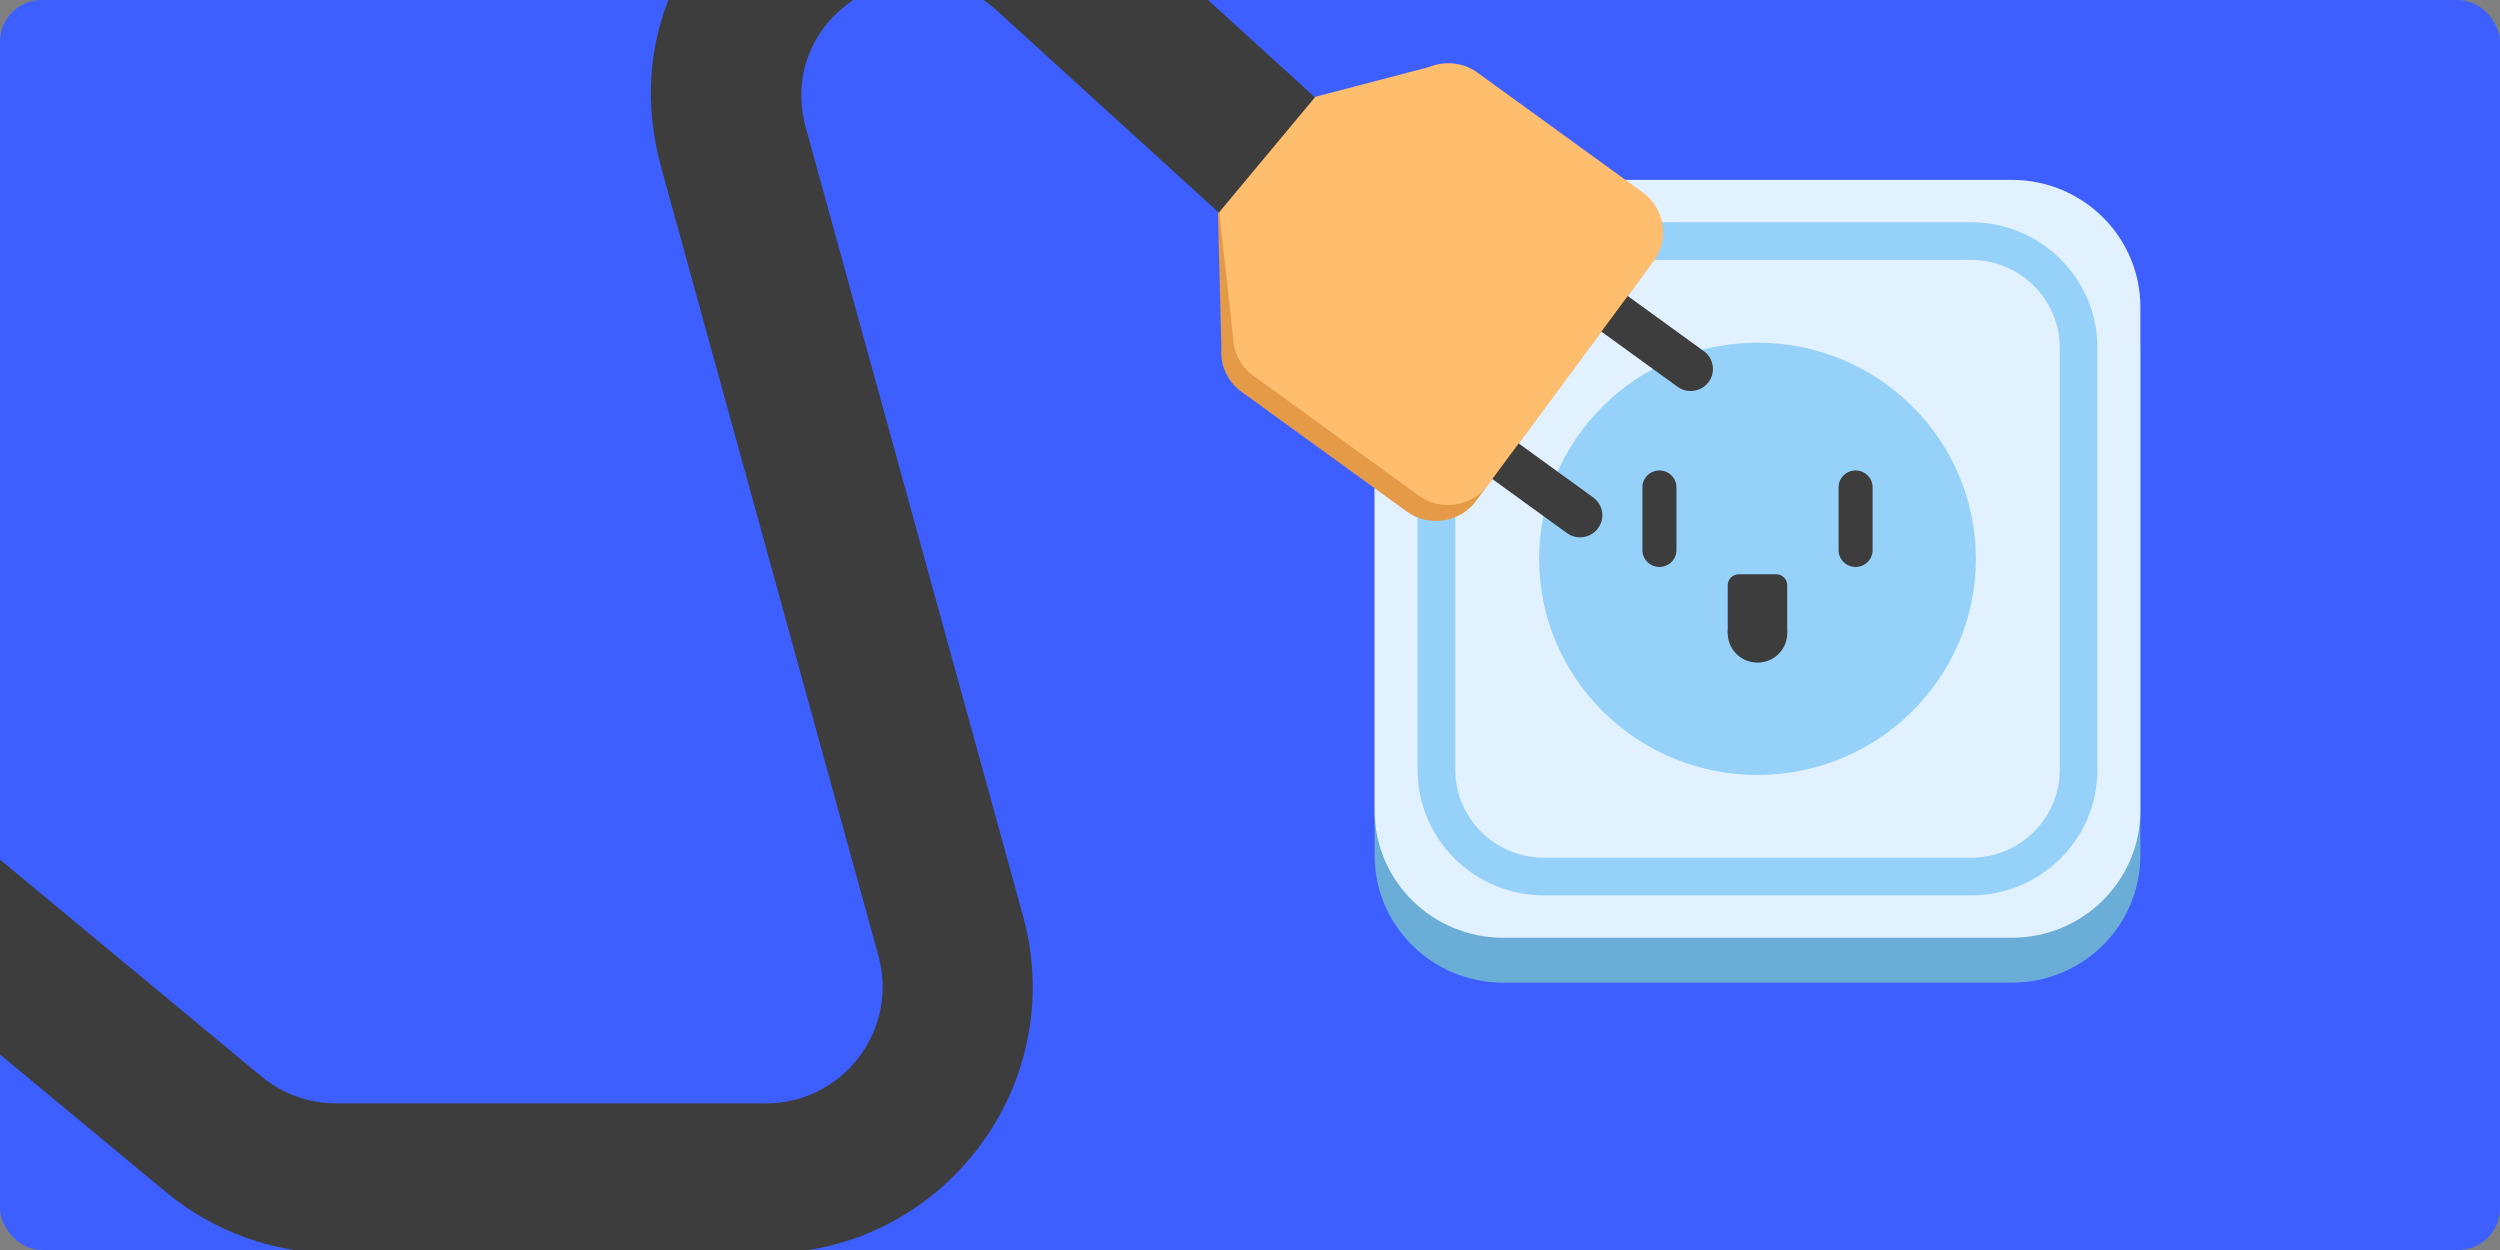
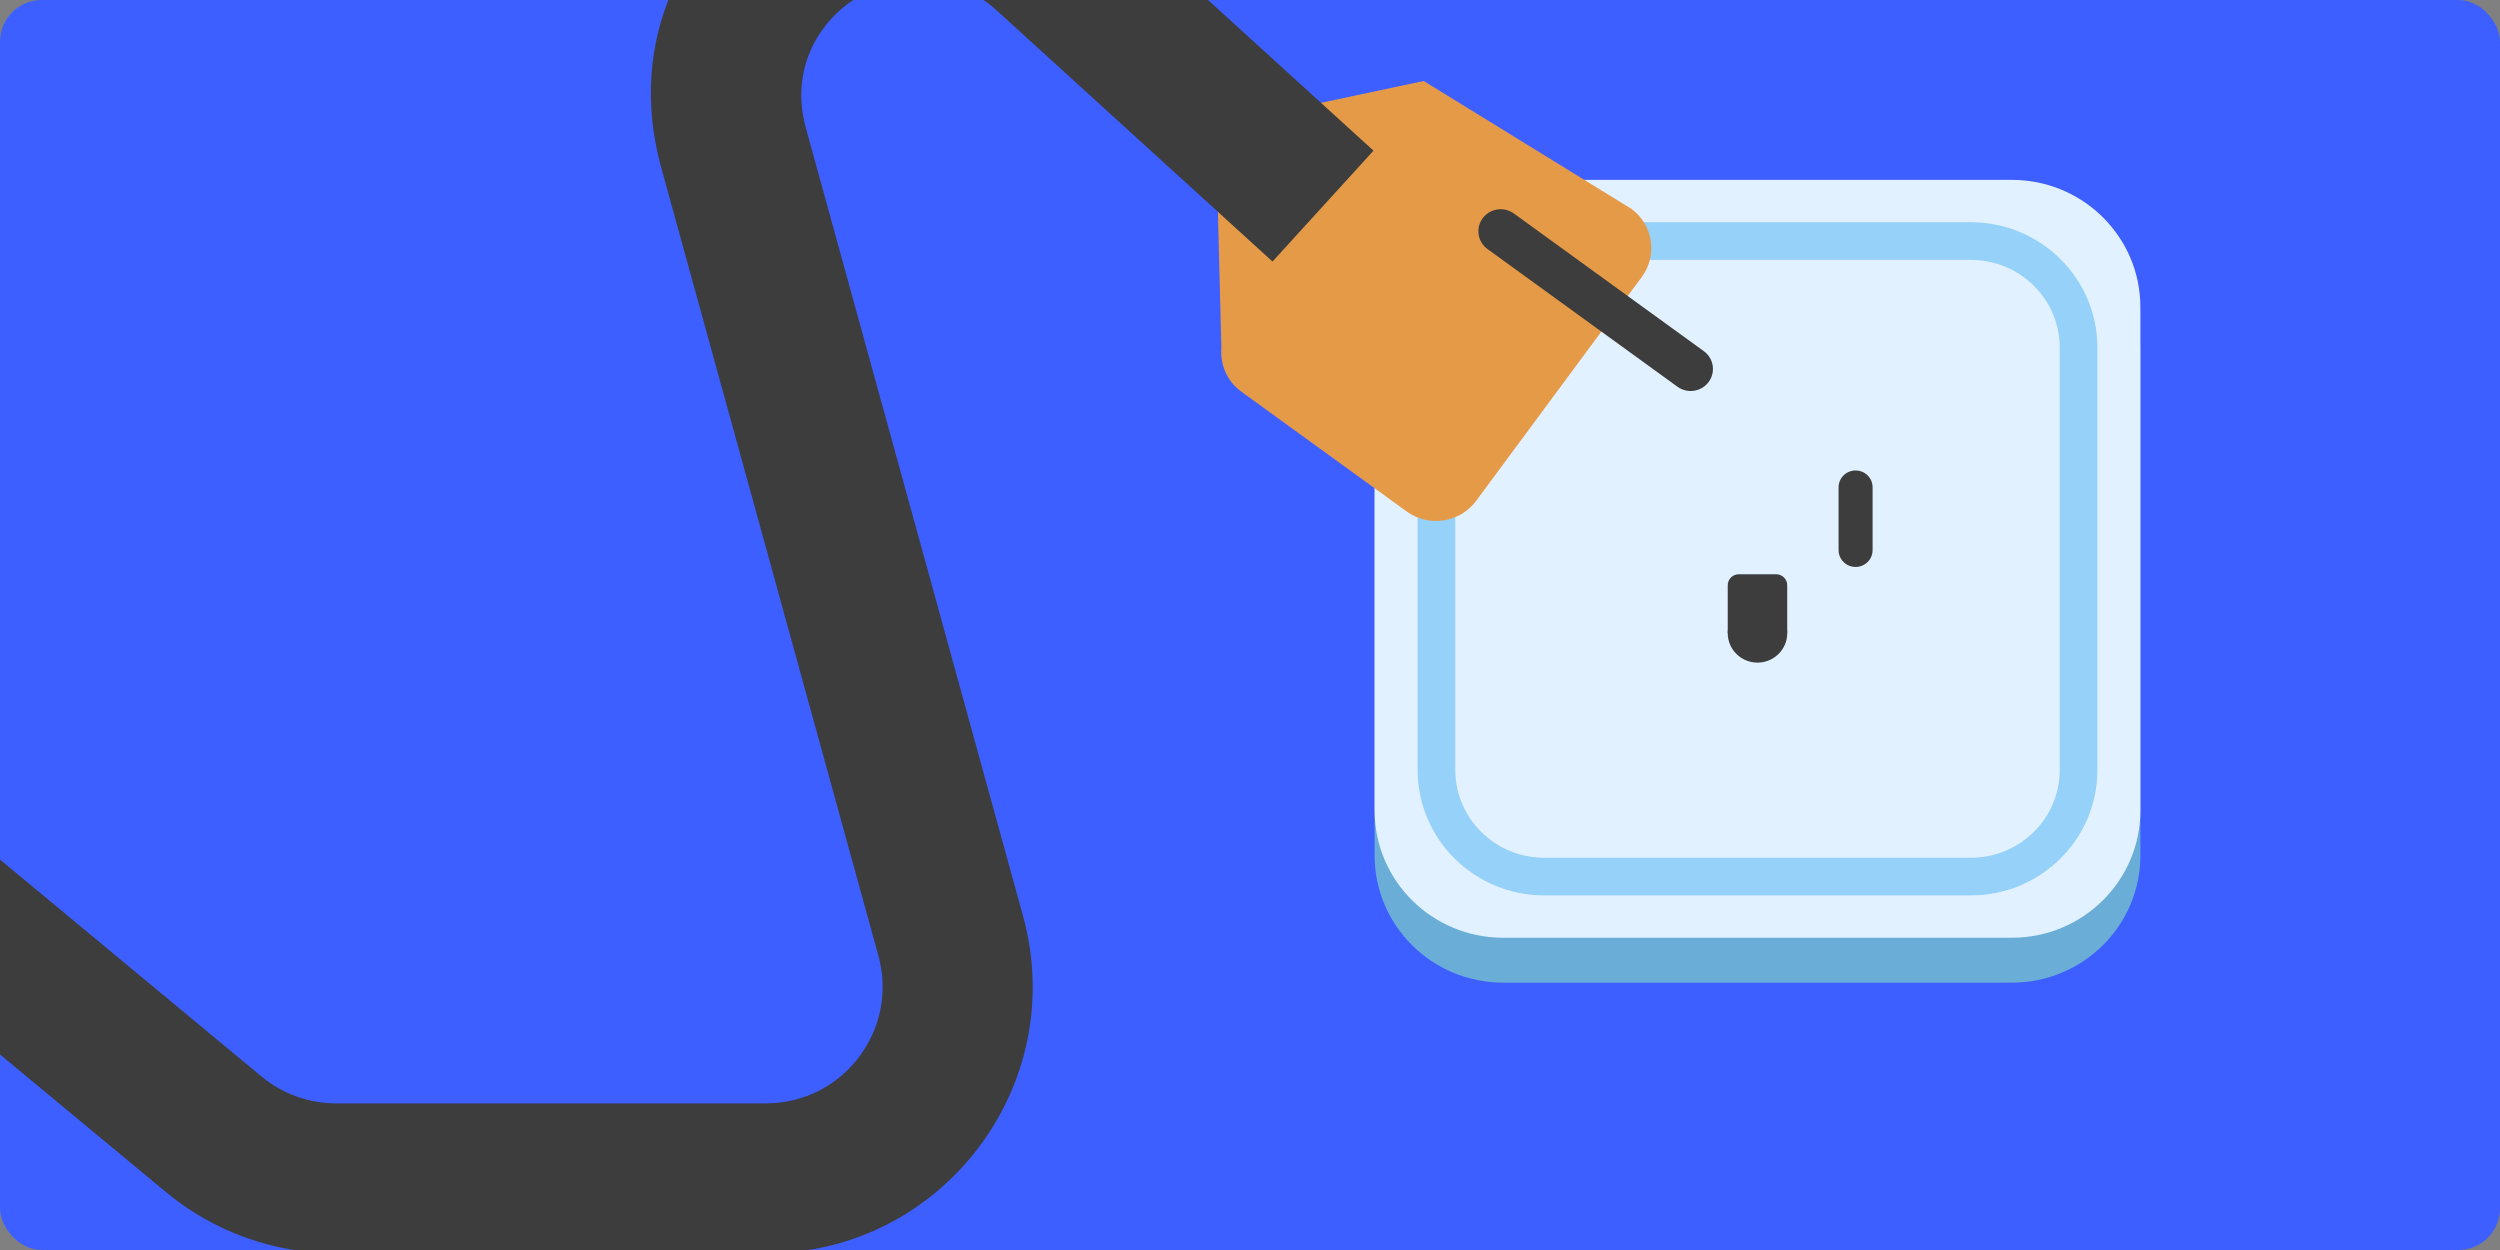
<svg xmlns="http://www.w3.org/2000/svg" fill="none" height="600" viewBox="0 0 1200 600" width="1200">
  <rect x="0" y="0" width="1200" height="600" fill="#808080" stroke="none" />
  <clipPath id="clip0_2_207">
    <rect height="600" rx="20" width="1200" />
  </clipPath>
  <g clip-path="url(#clip0_2_207)">
    <rect fill="#3e5fff" height="600" rx="20" width="1200" />
    <path d="M965.682 107.891H721.52C687.444 107.891 659.82 135.23 659.82 168.955V410.602C659.82 444.327 687.444 471.666 721.52 471.666H965.682C999.758 471.666 1027.38 444.327 1027.38 410.602V168.955C1027.38 135.23 999.758 107.891 965.682 107.891Z" fill="#6aaed8" />
    <path d="M965.682 86.342H721.52C687.444 86.342 659.82 113.681 659.82 147.406V389.053C659.82 422.778 687.444 450.117 721.52 450.117H965.682C999.758 450.117 1027.38 422.778 1027.38 389.053V147.406C1027.38 113.681 999.758 86.342 965.682 86.342Z" fill="#e2f1ff" />
    <path clip-rule="evenodd" d="M741.24 124.746C717.566 124.746 698.536 143.715 698.536 166.917V369.548C698.536 392.75 717.566 411.719 741.24 411.719H945.98C969.653 411.719 988.684 392.75 988.684 369.548V166.917C988.684 143.715 969.653 124.746 945.98 124.746H741.24ZM680.457 166.917C680.457 133.554 707.759 106.667 741.24 106.667H945.98C979.46 106.667 1006.76 133.554 1006.76 166.917V369.548C1006.76 402.911 979.46 429.797 945.98 429.797H741.24C707.759 429.797 680.457 402.911 680.457 369.548V166.917Z" fill="#95d1f9" fill-rule="evenodd" />
-     <path d="M843.603 371.966C901.491 371.966 948.418 325.522 948.418 268.23 948.418 210.939 901.491 164.495 843.603 164.495 785.715 164.495 738.788 210.939 738.788 268.23 738.788 325.522 785.715 371.966 843.603 371.966Z" fill="#95d1f9" />
    <g fill="#3d3d3d">
      <path d="M857.874 303.911 829.312 303.911 829.312 280.911C829.312 278.004 831.698 275.642 834.635 275.642L852.544 275.642C855.481 275.642 857.867 278.004 857.867 280.911L857.867 303.911 857.874 303.911Z" />
      <path d="M829.312 303.92C829.312 311.726 835.706 318.054 843.593 318.054 851.481 318.054 857.874 311.726 857.874 303.92 857.874 296.113 851.481 289.785 843.593 289.785 835.706 289.785 829.312 296.113 829.312 303.92Z" />
      <path d="M898.845 233.902C898.845 229.439 895.19 225.821 890.68 225.821 886.171 225.821 882.516 229.439 882.516 233.902V264.06C882.516 268.523 886.171 272.141 890.68 272.141 895.19 272.141 898.845 268.523 898.845 264.06V233.902Z" />
-       <path d="M804.693 233.902C804.693 229.439 801.037 225.821 796.528 225.821 792.018 225.821 788.363 229.439 788.363 233.902V264.06C788.363 268.523 792.018 272.141 796.528 272.141 801.037 272.141 804.693 268.523 804.693 264.06V233.902Z" />
    </g>
-     <path d="M675.253 245.541 595.803 187.961C588.86 182.927 585.602 174.821 586.268 166.923L584.558 100.321 620.059 52.345 683.367 38.872C690.058 37.041 697.484 38.234 703.509 42.603L782.96 100.183C793.476 107.803 795.774 122.51 788.074 132.925L708.435 240.562C700.63 250.901 685.77 253.168 675.253 245.548V245.541Z" fill="#e59a48" />
+     <path d="M675.253 245.541 595.803 187.961C588.86 182.927 585.602 174.821 586.268 166.923L584.558 100.321 620.059 52.345 683.367 38.872L782.96 100.183C793.476 107.803 795.774 122.51 788.074 132.925L708.435 240.562C700.63 250.901 685.77 253.168 675.253 245.548V245.541Z" fill="#e59a48" />
    <path clip-rule="evenodd" d="M386.801 61.358C371.889 7.25 436.99-32.714 478.49 5.073L610.805 125.547 659.278 72.309 526.964-48.165C432.107-134.534 283.305-43.189 317.388 80.487L421.63 458.741C431.457 494.398 404.629 529.619 367.642 529.619H161.284C148.228 529.619 135.582 525.057 125.533 516.721L-26.113 390.939C-62.831 360.484-113.439 352.974-157.418 371.455L-523.399 525.246C-530.268 528.132-537.643 529.619-545.094 529.619H-1123.32V601.619H-545.094C-528.064 601.619-511.206 598.22-495.506 591.623L-129.525 437.832C-110.284 429.747-88.143 433.033-72.079 446.357L79.567 572.139C102.537 591.191 131.441 601.619 161.284 601.619H367.642C452.183 601.619 513.503 521.114 491.042 439.611L386.801 61.358Z" fill="#3d3d3d" fill-rule="evenodd" />
-     <path d="M752.105 255.861 660.912 189.772C656.148 186.319 655.111 179.697 658.6 174.975 662.089 170.26 668.78 169.234 673.551 172.687L764.744 238.775C769.508 242.228 770.545 248.85 767.056 253.572 763.567 258.287 756.876 259.314 752.105 255.861Z" fill="#3d3d3d" />
    <path d="M805.197 185.642 714.004 119.554C709.24 116.1 708.203 109.478 711.692 104.756 715.181 100.041 721.872 99.015 726.643 102.468L817.836 168.556C822.6 172.01 823.637 178.632 820.148 183.354 816.659 188.069 809.968 189.095 805.197 185.642Z" fill="#3d3d3d" />
-     <path d="M788.565 92.397 709.114 34.817C702.171 29.783 693.378 29.159 685.973 32.175L631.388 46.461 585.265 101.809 591.935 162.451C592.195 169.316 595.586 175.966 601.611 180.334L681.061 237.915C691.578 245.535 706.438 243.268 714.145 232.853L793.784 125.216C801.386 114.731 799.088 100.024 788.572 92.404L788.565 92.397Z" fill="#ffbd6e" />
  </g>
</svg>